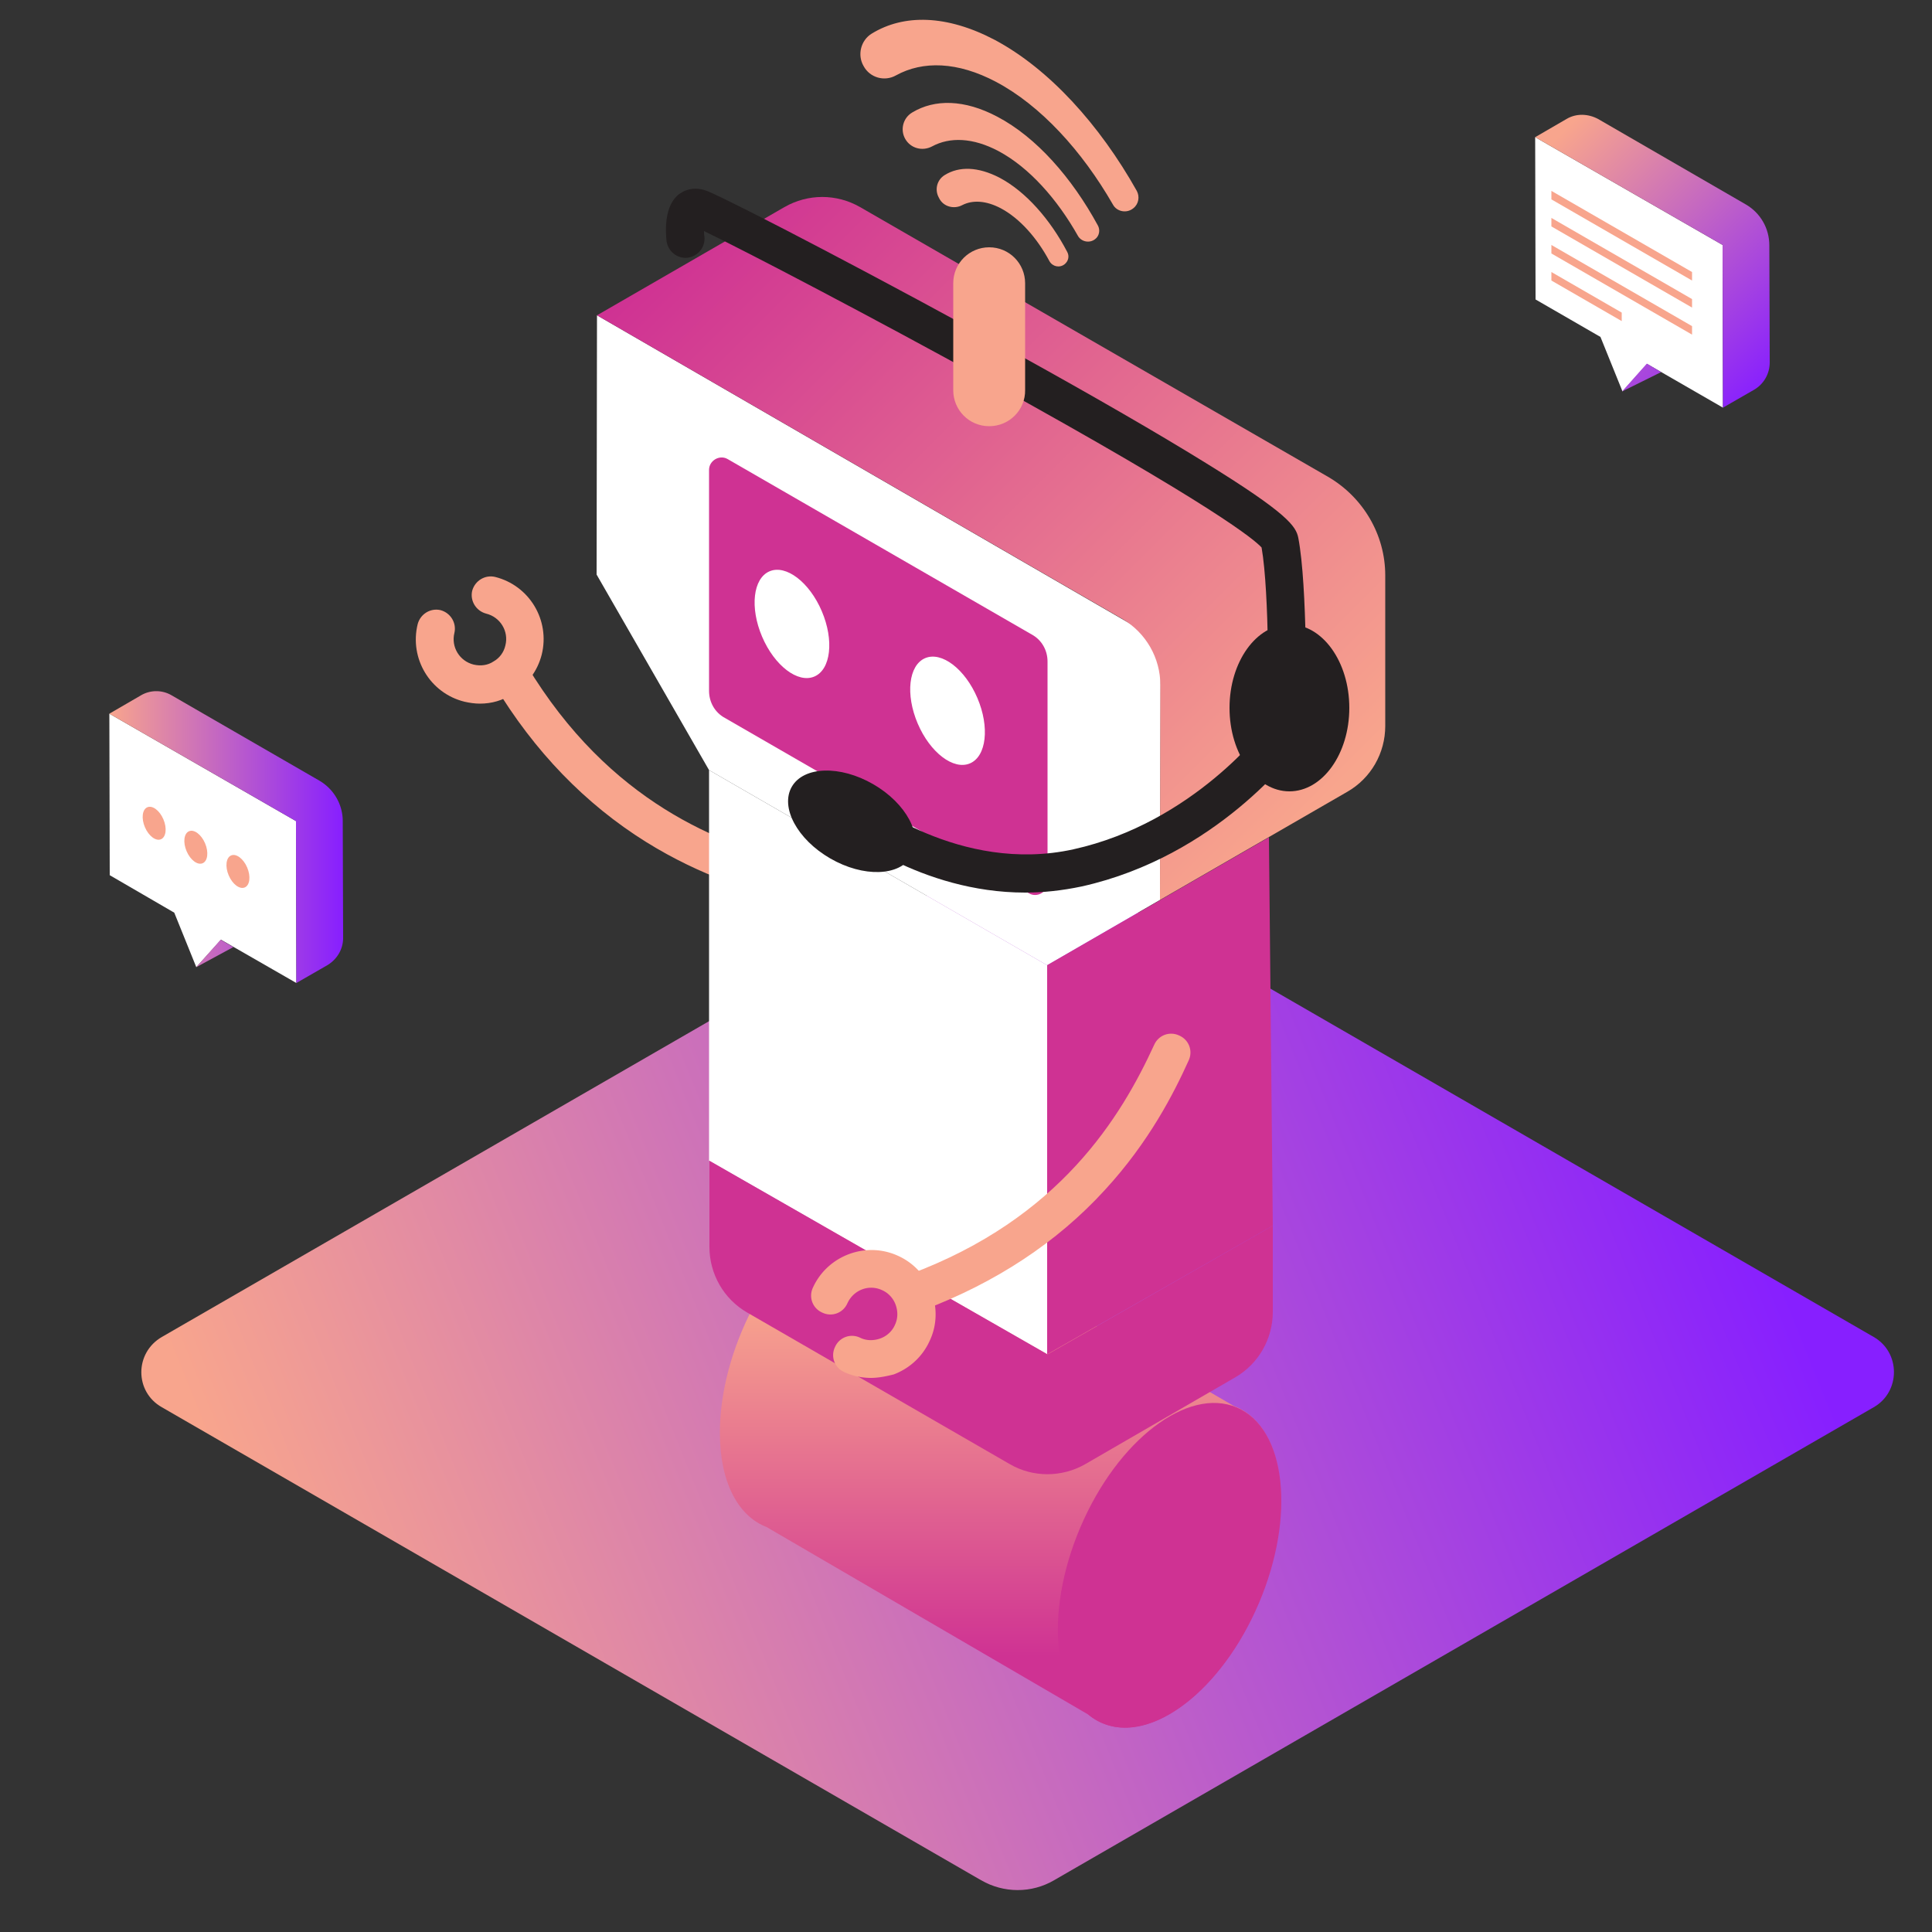
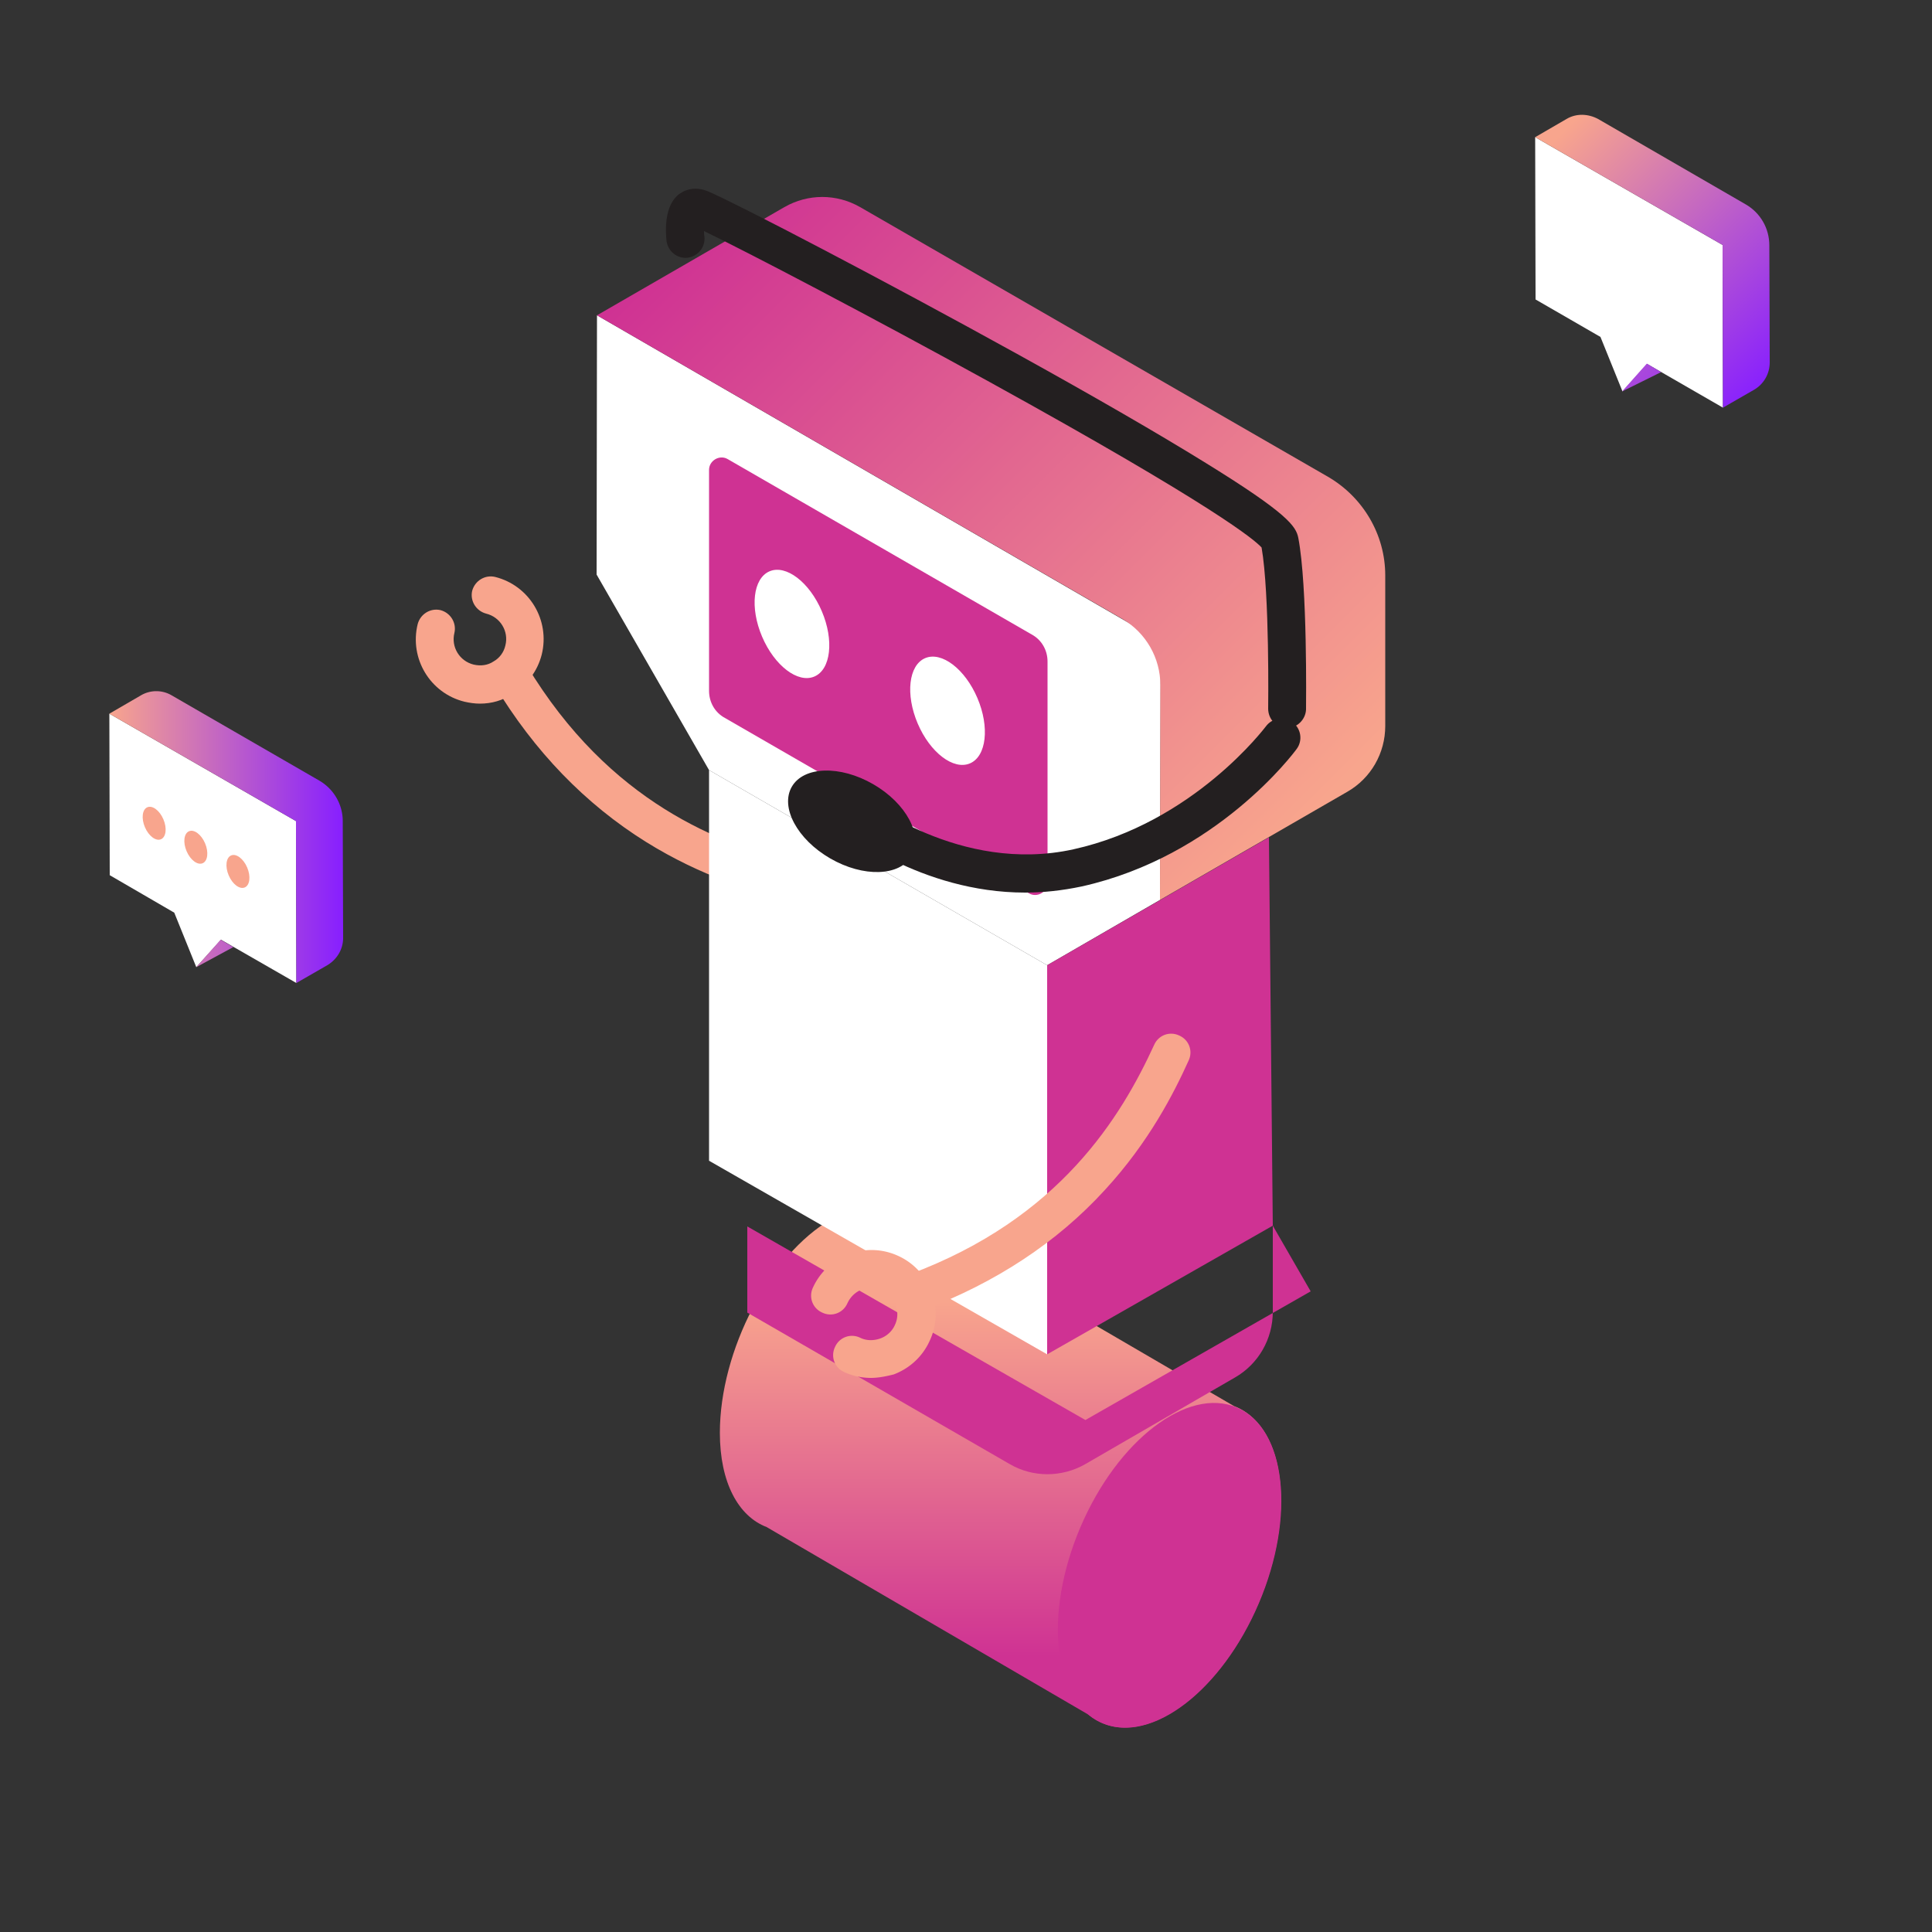
<svg xmlns="http://www.w3.org/2000/svg" viewBox="0 0 500 500">
  <rect x="0" y="0" width="500" height="500" fill="#333333" stroke="none" />
  <linearGradient id="A" gradientUnits="userSpaceOnUse" x1="76.092" y1="430.43" x2="442.282" y2="283.173">
    <stop offset="0" stop-color="#f8a58d" />
    <stop offset="1" stop-color="#871fff" />
  </linearGradient>
-   <path d="M41.9 364.2l212 122.4c5.9 3.4 13.1 3.4 18.9 0l212.1-122.4c7-4 7-14.2 0-18.2l-212-122.4c-5.9-3.4-13.1-3.4-18.9 0L41.9 346c-7.1 4.1-7.1 14.2 0 18.2z" fill="url(#A)" />
  <path d="M154.5 81.6l-.1 67.1 29.1 50.6 87.5 50.5 29.2-16.9.2-66.9z" fill="#fff" />
  <path d="M183.5 121.6v57.2c0 2.9 1.5 5.6 4.1 7l78.7 45.4c2.1 1.2 4.8-.3 4.8-2.8v-57.2c0-2.9-1.5-5.6-4.1-7l-78.7-45.4c-2.1-1.2-4.8.4-4.8 2.8z" fill="#cf3293" />
  <g fill="#fff">
    <ellipse transform="matrix(.92 -.392 .392 .92 -46.901 93.121)" cx="204.9" cy="161.6" rx="8.4" ry="14.8" />
    <ellipse transform="matrix(.92 -.392 .392 .92 -52.528 110.693)" cx="245.2" cy="184.1" rx="8.4" ry="14.8" />
  </g>
  <linearGradient id="B" gradientUnits="userSpaceOnUse" x1="258.925" y1="428.846" x2="258.925" y2="336.713">
    <stop offset=".001" stop-color="#cf3293" />
    <stop offset=".998" stop-color="#f8a58d" />
  </linearGradient>
  <path d="M319.4 363.9c8.3 4.9-83.2-48.5-83.2-48.5-5.3-4.4-12.7-4.7-21 .1-16 9.2-28.9 34-28.9 55.3 0 12.9 4.8 21.6 12.1 24.4l83.2 48.5c5.3 4.4 12.7 4.7 21-.1 16-9.2 28.9-34 28.9-55.3 0-13-4.8-21.6-12.1-24.4z" fill="url(#B)" />
  <g fill="#f8a58d">
    <path d="M205.2 233.1c-.4 0-.8 0-1.2-.1-9-2.2-22.5-6.2-36.8-15.1-15.7-9.8-28.9-23.4-39.3-40.7-1.4-2.3-.6-5.3 1.7-6.7s5.3-.6 6.7 1.7c21.5 35.7 50.3 46.3 70 51.3 2.6.7 4.2 3.3 3.6 5.9-.5 2.2-2.5 3.7-4.7 3.7z" />
    <path d="M124.2 182.1c-1.3 0-2.7-.2-4-.5-8.9-2.2-14.3-11.2-12.1-20.1.7-2.6 3.3-4.2 5.9-3.6 2.6.7 4.2 3.3 3.6 5.9-.9 3.6 1.3 7.3 5 8.2 1.8.4 3.6.2 5.1-.8 1.6-.9 2.7-2.4 3.1-4.2.9-3.6-1.3-7.3-5-8.2-2.6-.7-4.2-3.3-3.6-5.9.7-2.6 3.3-4.2 5.9-3.6 8.9 2.2 14.3 11.2 12.1 20.1-1.1 4.3-3.8 7.9-7.6 10.2-2.5 1.7-5.4 2.5-8.4 2.5z" />
  </g>
  <path d="M183.5 199.3v101.1l87.5 50.1V249.8z" fill="#fff" />
  <g fill="#cf3293">
    <path d="M328.4 216.7l1 100.5-58.4 33.3V249.8z" />
-     <path d="M329.4 317.2v22.3c0 7-3.7 13.5-9.8 17l-38.7 22.4c-6.1 3.5-13.6 3.5-19.6 0l-67.9-39.2c-6.1-3.5-9.8-10-9.8-17v-22.3l87.5 50.1 58.3-33.3z" />
+     <path d="M329.4 317.2v22.3c0 7-3.7 13.5-9.8 17l-38.7 22.4c-6.1 3.5-13.6 3.5-19.6 0l-67.9-39.2v-22.3l87.5 50.1 58.3-33.3z" />
  </g>
  <g fill="#f8a58d">
    <path d="M237.1 339.3c-2 0-3.9-1.2-4.6-3.2-.9-2.5.3-5.4 2.9-6.3 39-14.5 54.8-40.9 63.3-59.4 1.1-2.5 4-3.6 6.5-2.4 2.5 1.1 3.6 4 2.4 6.5-3.8 8.4-10.2 21-21.6 33.4-12.5 13.7-28.4 24.1-47.2 31.2-.5.1-1.1.2-1.7.2z" />
    <path d="M225.4 356.6a16.49 16.49 0 0 1-6.9-1.5c-2.5-1.1-3.6-4-2.4-6.5 1.1-2.5 4-3.6 6.5-2.4 1.6.8 3.5.8 5.2.2s3.1-1.9 3.8-3.5c.8-1.7.8-3.5.2-5.2s-1.9-3.1-3.5-3.8c-3.4-1.6-7.4-.1-9 3.4-1.1 2.5-4 3.6-6.5 2.4-2.5-1.1-3.6-4-2.4-6.5 3.8-8.3 13.7-12 22-8.2 4 1.8 7.1 5.1 8.7 9.3 1.5 4.2 1.4 8.7-.5 12.7-1.8 4-5.1 7.1-9.3 8.7-2 .5-4 .9-5.9.9z" />
  </g>
  <ellipse transform="matrix(.392 -.92 .92 .392 -188.439 524.778)" cx="302.6" cy="404.9" rx="44.4" ry="25.1" fill="#cf3293" />
  <linearGradient id="C" gradientUnits="userSpaceOnUse" x1="191.185" y1="46.611" x2="347.436" y2="202.862">
    <stop offset=".001" stop-color="#cf3293" />
    <stop offset=".998" stop-color="#f8a58d" />
  </linearGradient>
  <path d="M154.5 81.6l48.5-28c6.1-3.5 13.5-3.5 19.6 0l121.1 69.8c9.1 5.3 14.8 15 14.8 25.5v39c0 7-3.7 13.5-9.8 17l-48.5 28 .1-55.6c0-7-3.7-13.5-9.8-17.1l-136-78.6z" fill="url(#C)" />
  <g fill="#231f20">
    <path d="M265.3 231c-27.1 0-47.1-16.2-48-17-2.1-1.7-2.4-4.8-.7-6.9s4.8-2.4 6.9-.7c.3.3 24.8 19.9 54.3 13.4 31.2-6.9 49.6-31.6 49.8-31.8 1.6-2.2 4.7-2.7 6.9-1.1s2.7 4.7 1.1 6.9c-.8 1.1-20.7 27.8-55.6 35.6-5.2 1.1-10.1 1.6-14.7 1.6z" />
    <path d="M333.1 188.4c-.1 0-.1 0 0 0-2.8 0-4.9-2.3-4.9-5 0-.3.4-29.6-1.7-41.7-1.7-1.9-11.9-10.6-70.5-42.9-30.3-16.7-62.6-33.6-73.8-39 0 .5 0 1 .1 1.4.3 2.7-1.6 5.1-4.3 5.5-2.7.3-5.1-1.6-5.5-4.3-.3-2.7-.6-9.3 3.3-12.2 2.1-1.5 4.7-1.8 7.4-.7 7.9 3.4 45.5 23 80.4 42.3 19.7 10.9 36.3 20.5 48.1 27.8 21.6 13.3 23.7 16.6 24.3 19.6 2.4 12.6 2 43.1 2 44.4-.1 2.6-2.3 4.8-4.9 4.8z" />
    <ellipse transform="matrix(.5 -.866 .866 .5 -73.889 297.121)" cx="220.4" cy="212.6" rx="11.1" ry="17.9" />
-     <ellipse cx="333.7" cy="183.2" rx="15.5" ry="21.6" />
  </g>
-   <path d="M256 110.3h0c-5.2 0-9.3-4.2-9.3-9.3V73.3c0-5.2 4.2-9.3 9.3-9.3h0c5.2 0 9.3 4.2 9.3 9.3v27.6c.1 5.2-4.1 9.4-9.3 9.4zm2.1-80.1c10.1 5.3 19.3 15.8 26 28.1.7 1.2.4 2.8-.7 3.6h0c-1.4 1.1-3.5.7-4.4-.8-5.4-9.6-12.7-17.8-20.6-22-6.6-3.5-12.6-3.7-17.2-1.2-2.5 1.3-5.5.5-6.9-1.9h0c-1.4-2.4-.6-5.5 1.8-6.9 5.8-3.5 13.5-3.4 22 1.1zm.6 15.8c6.8 3.6 13.1 10.8 17.5 19.2.6 1.1.3 2.4-.7 3.2h0c-1.3 1-3.1.6-3.9-.8-3.2-6-7.7-11.1-12.6-13.7-3.8-2-7.3-2.2-10-.8-2.1 1.1-4.8.4-5.9-1.7l-.1-.2c-1.2-2.1-.5-4.7 1.5-5.9 3.7-2.3 8.6-2.2 14.2.7zm-1.3-35.7c14.1 7.5 27.2 22 36.8 39.1.8 1.5.5 3.4-.9 4.5h0c-1.7 1.4-4.3.9-5.3-1-8-13.9-18.7-25.6-30.2-31.7-10-5.3-19-5.5-25.9-1.7-3 1.7-6.8.6-8.4-2.4h0c-1.7-2.9-.7-6.7 2.1-8.4 8.3-5.1 19.4-4.9 31.8 1.6z" fill="#f8a58d" />
  <path d="M397.3 35.5l.1 42 16.8 9.7 5.7 14.1 6.4-7.1 19.6 11.3-.1-42.1z" fill="#fff" />
-   <path d="M437.9 72.6l-36.4-21v-2.2l36.4 21zm0 7l-36.4-21v-2.2l36.4 21zm0 7l-36.4-21v-2.2l36.4 21zm-18.2-3.5l-18.2-10.5v-2.2l18.2 10.5z" fill="#f8a58d" />
  <linearGradient id="D" gradientUnits="userSpaceOnUse" x1="398.844" y1="39.816" x2="458.168" y2="99.14">
    <stop offset="0" stop-color="#f8a58d" />
    <stop offset="1" stop-color="#871fff" />
  </linearGradient>
  <path d="M397.3 35.5l8.1-4.7c2.5-1.5 5.6-1.4 8.2 0l38.2 22.1c3.8 2.2 6.1 6.2 6.1 10.6l.1 30.3c0 2.9-1.5 5.6-4.1 7.1l-8 4.6-.1-42.1-48.5-27.9zm32.6 60.8l-3.7-2.2-6.4 7.2 10.1-5z" fill="url(#D)" />
  <path d="M28.3 184.7l.1 41.8 16.7 9.7 5.7 14.1 6.4-7.1 19.5 11.2-.1-41.9z" fill="#fff" />
  <g fill="#f8a58d">
    <ellipse transform="matrix(.92 -.392 .392 .92 -83.436 42.084)" cx="61.5" cy="225.6" rx="2.6" ry="4.5" />
    <ellipse transform="matrix(.92 -.392 .392 .92 -81.837 37.344)" cx="50.6" cy="219.3" rx="2.6" ry="4.5" />
    <ellipse transform="matrix(.92 -.392 .392 .92 -80.255 32.608)" cx="39.8" cy="213.1" rx="2.6" ry="4.5" />
  </g>
  <linearGradient id="E" gradientUnits="userSpaceOnUse" x1="28.269" y1="216.669" x2="88.735" y2="216.669">
    <stop offset="0" stop-color="#f8a58d" />
    <stop offset="1" stop-color="#871fff" />
  </linearGradient>
  <path d="M76.6 212.5l.1 41.9 8-4.6c2.5-1.5 4.1-4.1 4.1-7.1l-.1-30.2c0-4.3-2.3-8.3-6.1-10.5l-38.1-22a7.85 7.85 0 0 0-8.1 0l-8.1 4.7 48.3 27.8zm-25.8 37.8l6.3-7.1 3.3 1.9-9.6 5.2z" fill="url(#E)" />
</svg>